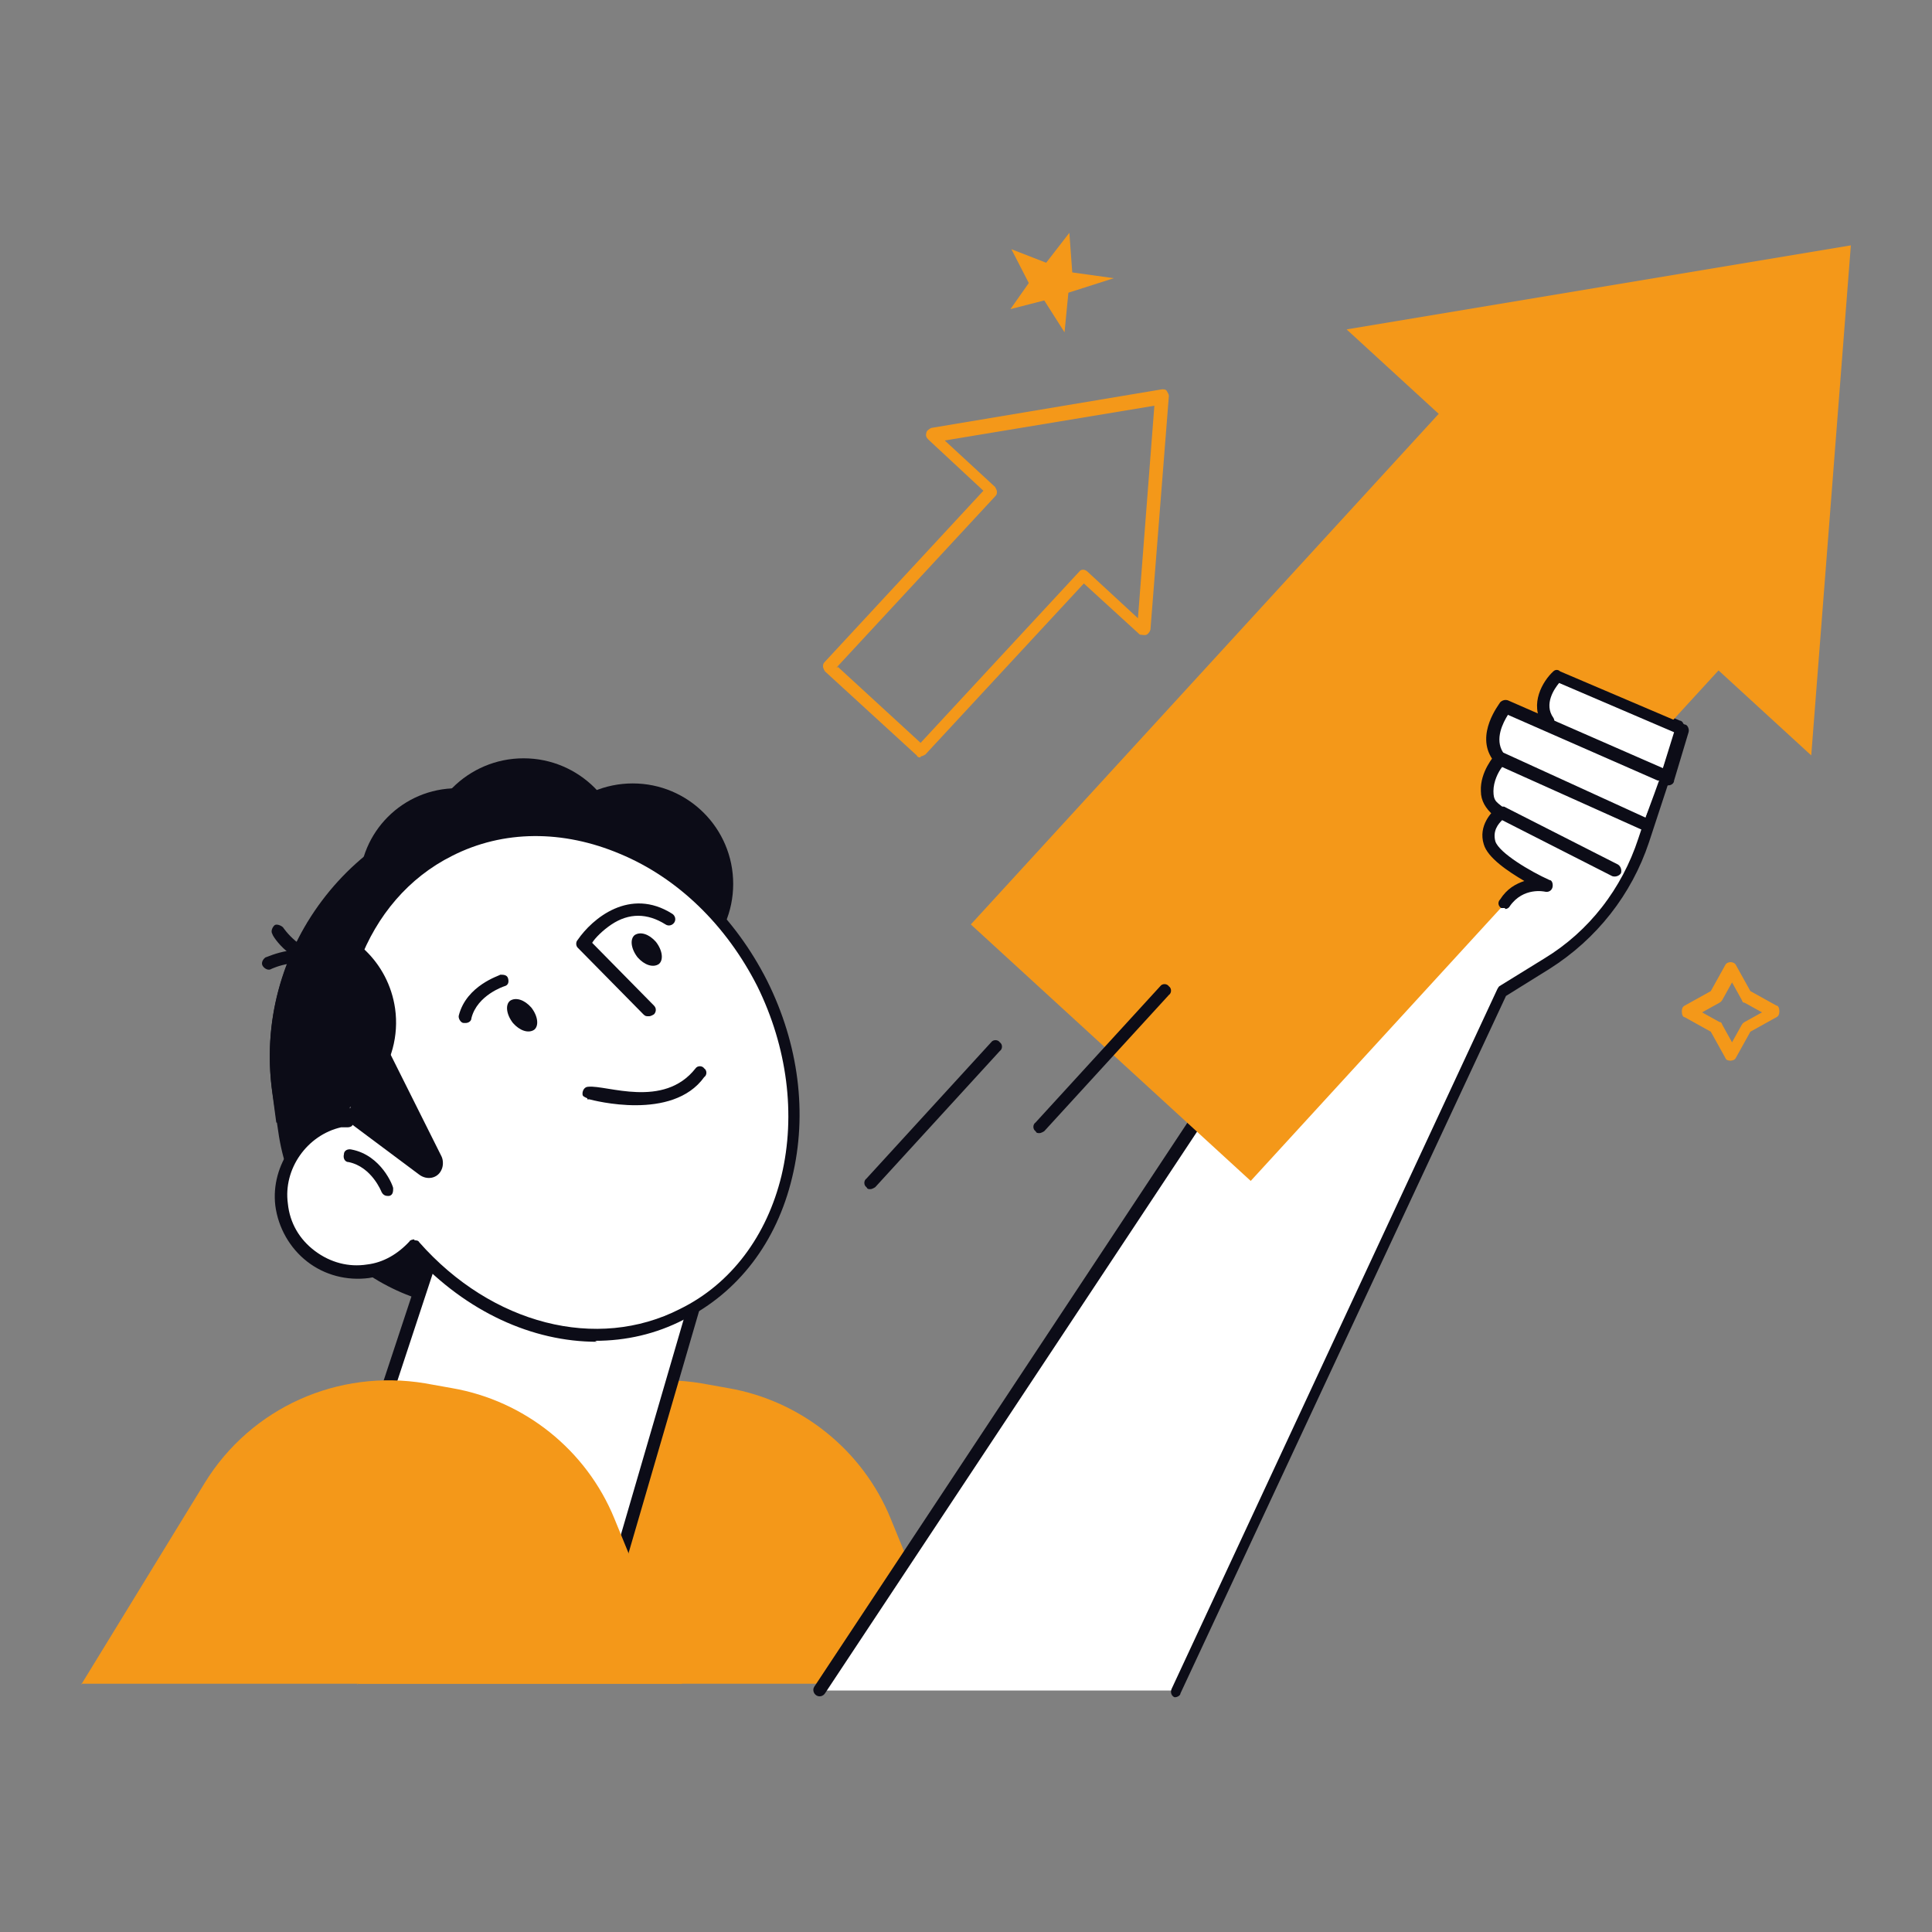
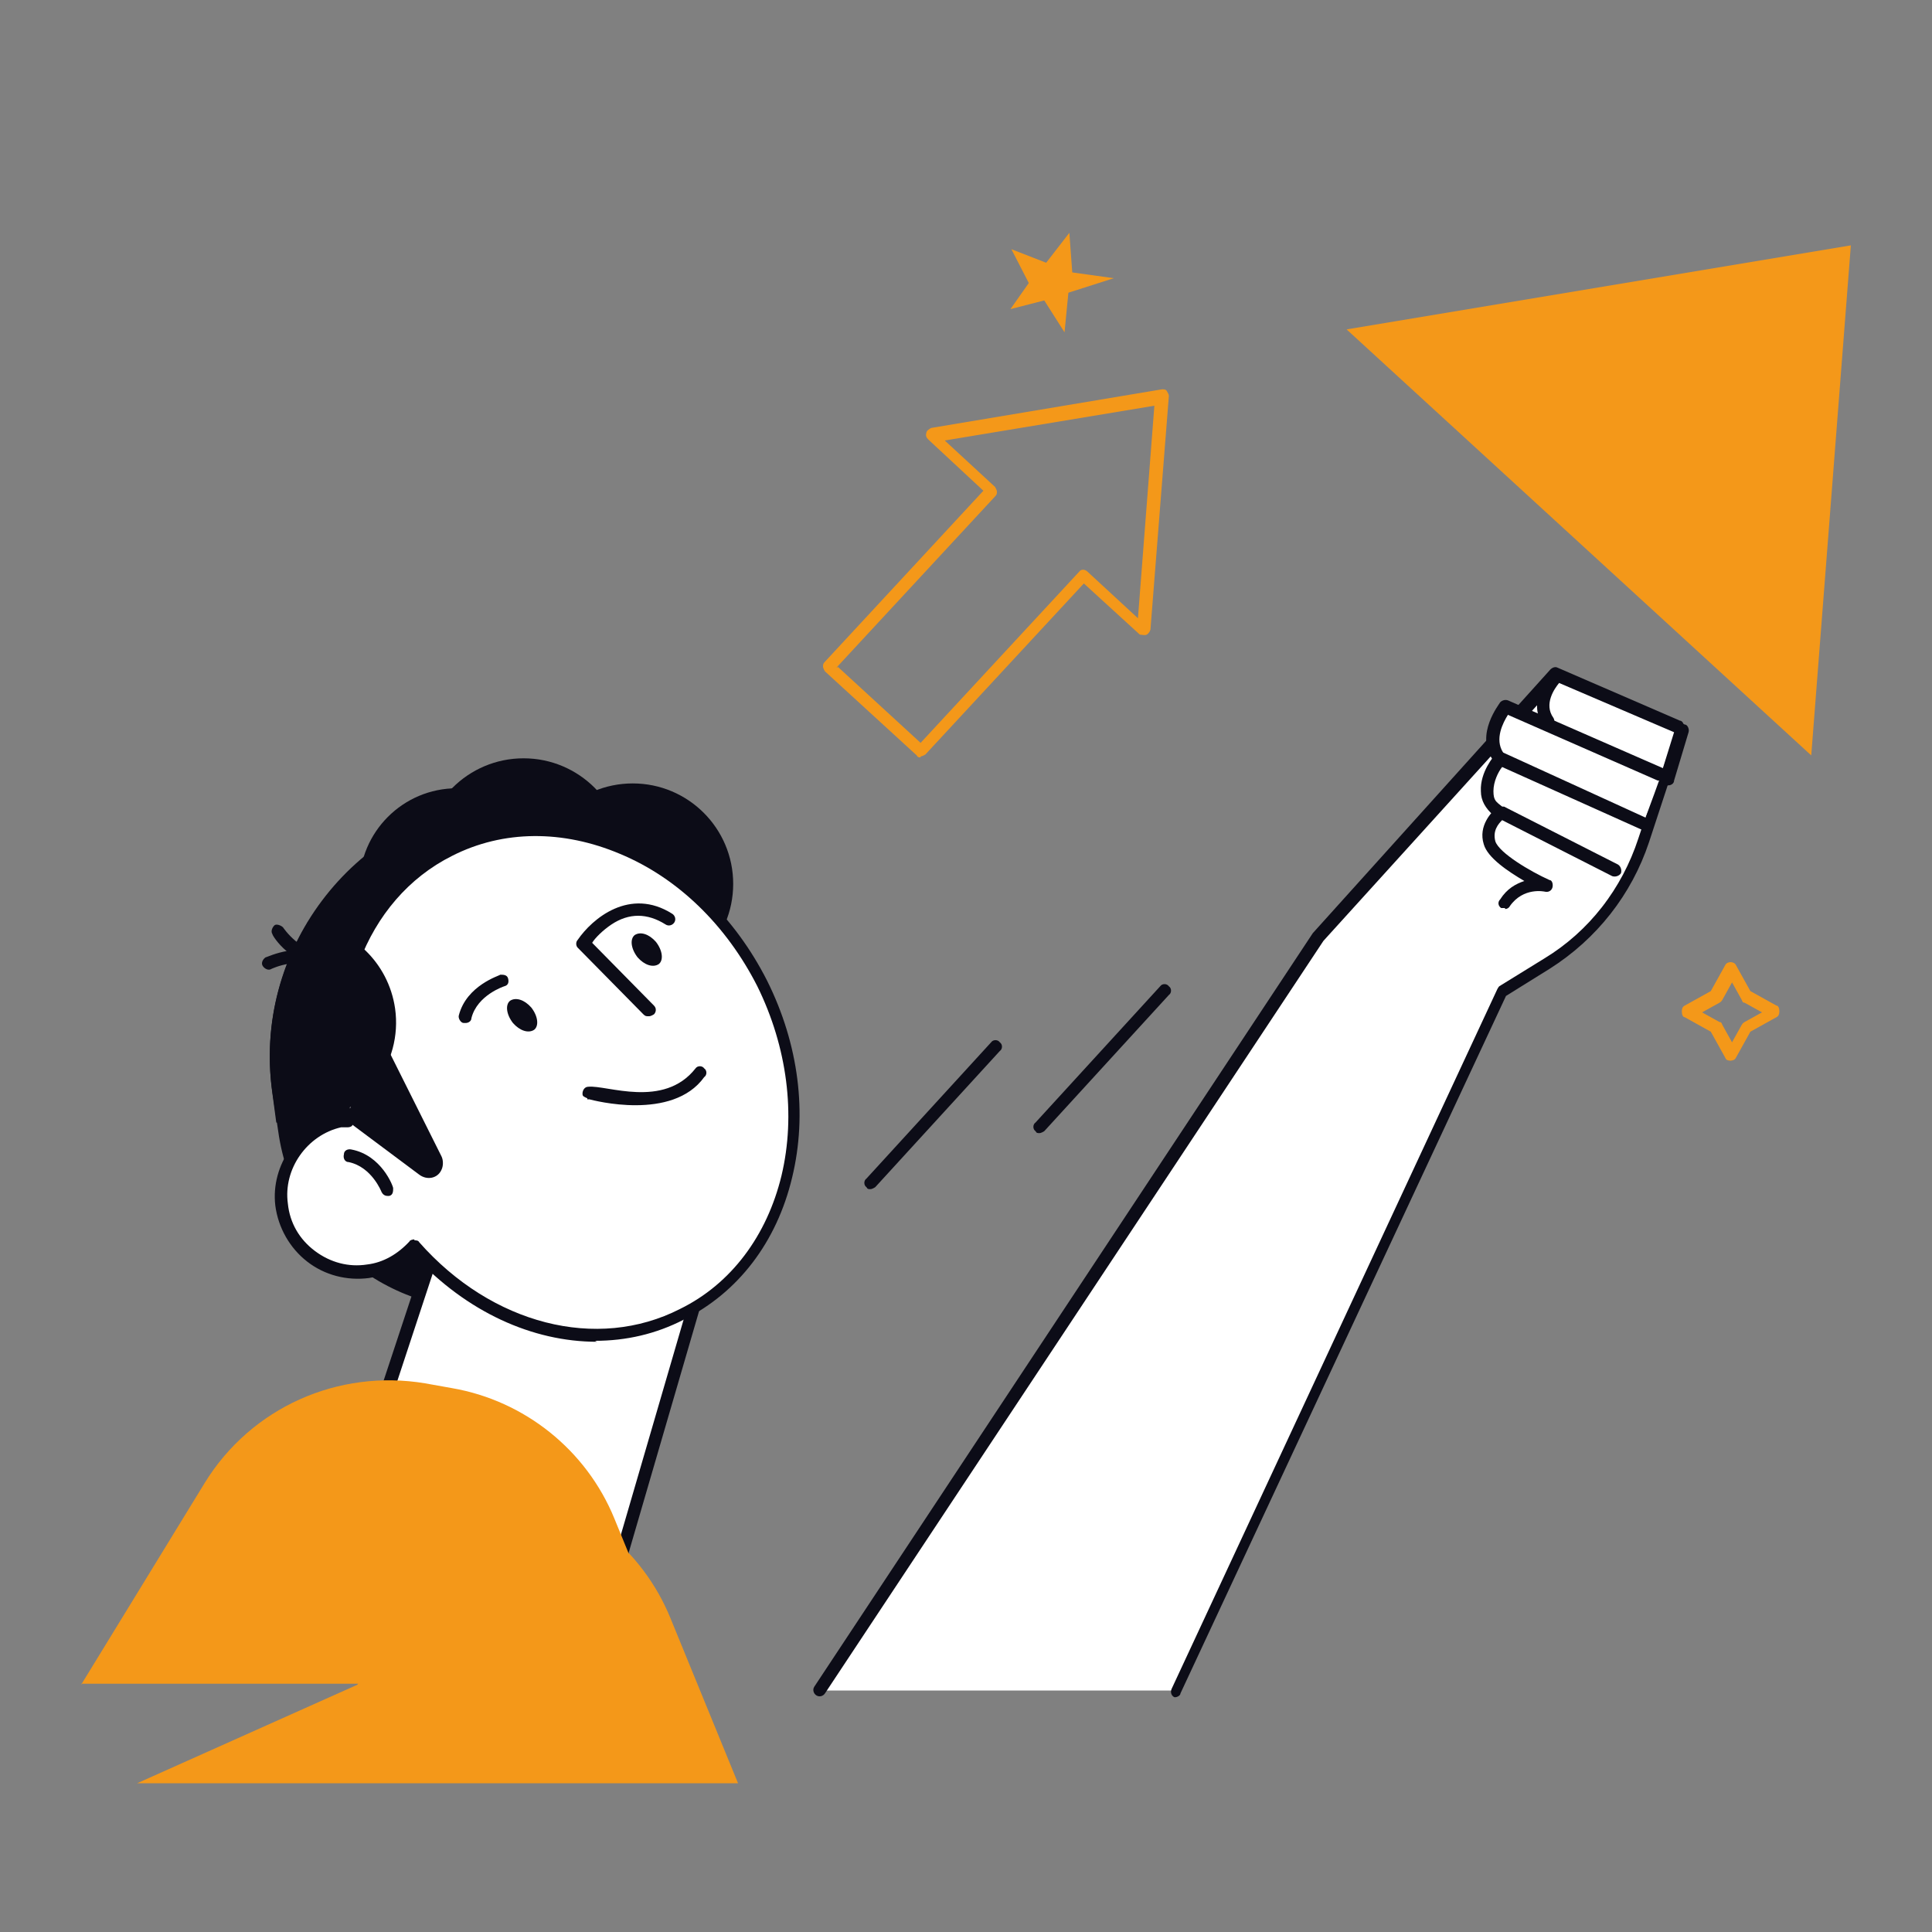
<svg xmlns="http://www.w3.org/2000/svg" id="Ebene_1" data-name="Ebene 1" version="1.1" viewBox="0 0 200 200">
  <rect x="0" y="0" width="200" height="200" fill="#808080" stroke="none" />
  <defs>
    <style>
      .cls-1 {
        fill: #f49819;
      }

      .cls-1, .cls-2, .cls-3 {
        stroke-width: 0px;
      }

      .cls-2 {
        fill: #0c0c17;
      }

      .cls-3 {
        fill: #fff;
      }
    </style>
  </defs>
  <g id="_Layer_" data-name=" Layer ">
    <g>
-       <path class="cls-1" d="M37,174.4l12.8-20.9c4.8-7.8,13.8-11.8,22.8-10.3l2.8.5c7.5,1.3,13.9,6.4,16.8,13.5l7,17.1h-62.3.1Z" />
+       <path class="cls-1" d="M37,174.4l12.8-20.9l2.8.5c7.5,1.3,13.9,6.4,16.8,13.5l7,17.1h-62.3.1Z" />
      <g>
        <path class="cls-3" d="M84.9,175l51.6-78,24.6-27.2,12.7,5.5-1.4,5.1-2.2,6.6c-1.7,5.3-5.3,9.8-10,12.7l-4.7,2.9-33.7,72.4h-37,0Z" />
        <path class="cls-2" d="M121.9,175.7h-.3c-.3-.1-.5-.5-.3-.9l33.7-72.4c0,0,.1-.2.2-.3l4.7-2.9c4.6-2.8,8-7.2,9.7-12.4l2.2-6.6,1.2-4.5-11.7-5.1-24.3,26.8-51.6,77.9c-.2.3-.6.4-.9.2s-.4-.6-.2-.9l51.6-78h0l24.6-27.3c.2-.2.5-.3.7-.2l12.7,5.5c.3,0,.5.5.4.8l-1.4,5.1-2.2,6.7c-1.8,5.4-5.4,10-10.3,13.1l-4.5,2.8-33.7,72.2c0,.2-.3.4-.6.4h.3Z" />
      </g>
-       <rect class="cls-1" x="102" y="59.8" width="80" height="39.3" transform="translate(-12.5 130.5) rotate(-47.5)" />
      <path class="cls-2" d="M107.6,117.3c-.2,0-.3,0-.4-.2-.3-.2-.3-.7,0-.9l12.9-14.1c.2-.3.7-.3.9,0,.3.2.3.7,0,.9l-12.9,14.1c0,0-.3.2-.5.2Z" />
      <path class="cls-2" d="M90.1,123.1c-.2,0-.3,0-.4-.2-.3-.2-.3-.7,0-.9l12.9-14.1c.2-.3.7-.3.9,0,.3.2.3.7,0,.9l-12.9,14.1c0,0-.3.2-.5.2Z" />
      <polygon class="cls-1" points="104.7 25.8 108.3 27.2 110.7 24.1 111 28.2 115.3 28.8 110.6 30.3 110.2 34.4 108.1 31.1 104.6 32 106.5 29.3 104.7 25.8" />
      <path class="cls-1" d="M179.2,109.8c-.2,0-.5,0-.6-.3l-1.5-2.7-2.7-1.5c-.2,0-.3-.3-.3-.6s.1-.5.3-.6l2.7-1.5,1.5-2.7c.2-.4.9-.4,1.1,0l1.5,2.7,2.7,1.5c.2,0,.3.3.3.6s-.1.5-.3.6l-2.7,1.5-1.5,2.7c-.1.2-.3.3-.6.3h.1ZM176.2,104.8l1.8,1c.1,0,.2,0,.3.3l1,1.8,1-1.8c0,0,.1-.2.3-.3l1.8-1-1.8-1c-.1,0-.2,0-.3-.3l-1-1.8-1,1.8c0,0-.1.2-.3.3l-1.8,1Z" />
      <path class="cls-3" d="M166.1,93.4c2.5-3.2,5.6-12.6,5.8-13l1.5-4.6c0-.3,0-.6-.3-.7l-11.5-4.6c-.2,0-.5,0-.6,0-.8.7-1.9,2.4-1.6,4l-2.7-1.1c-.2,0-.5,0-.7.2-.1,0-2.5,3-.9,5.4-.4.6-1.2,1.8-1.1,3.1,0,.8.3,1.4.9,2-.6.7-1.2,1.7-.9,3,.3,1.2,3.6,3.3,5.1,4.1-.8.3-2.7,1.1-3.3,2.2-.2.3,7.6,3.6,10.4,0h0Z" />
      <path class="cls-2" d="M171.9,80.8h-.3l-15.5-6.8c-.5.8-1.4,2.5-.5,3.9.2.3.1.7-.2.9s-.7,0-.9-.2c-1.8-2.6.7-5.7.8-5.9.2-.2.5-.3.8-.2l16,7c.3,0,.5.5.3.9-.1.2-.3.4-.6.4h0Z" />
      <path class="cls-2" d="M172.5,81.1h-.2c-.3,0-.5-.5-.4-.8l1.4-4.5-11.9-5.1c-.5.6-1.6,2.2-.6,3.6.2.3.1.7-.2.9s-.7,0-.9-.2c-1.4-2.1,0-4.5,1.1-5.5.2-.2.5-.2.7,0l12.9,5.5c.3,0,.5.5.4.8l-1.5,5c0,.3-.3.5-.6.5h-.2Z" />
      <path class="cls-2" d="M170.5,86h-.3l-14.7-6.6c-.4.5-.9,1.5-.9,2.5s.3,1.1.9,1.6c.3.2.3.6,0,.9-.2.3-.6.3-.9,0-.8-.7-1.3-1.5-1.3-2.5-.1-2,1.4-3.7,1.5-3.8.2-.2.5-.3.8-.2l15.1,6.9c.3,0,.5.5.3.9-.1.2-.4.4-.6.4h0Z" />
      <path class="cls-2" d="M155.8,94c-.1,0-.3,0-.4,0-.3-.2-.4-.6-.1-.9.7-1.1,1.6-1.6,2.5-1.9-1.7-1-3.8-2.4-4.2-3.8-.6-1.9.8-3.4,1.5-3.9.2,0,.4,0,.6,0l11.8,6c.3.2.4.6.3.9-.2.3-.6.4-.9.3l-11.4-5.8c-.4.4-1,1.1-.7,2.2.4,1.2,3.6,3.1,5.6,4,.3,0,.4.5.3.8s-.4.5-.8.4c0,0-2.2-.5-3.6,1.5-.1.2-.3.3-.5.3h0Z" />
      <g>
        <path class="cls-2" d="M63.1,133.9l-10.1,1.4c-11.7,1.7-22.6-6.5-24.2-18.2l-.6-4c-2.1-14.6,8.2-28.3,22.8-30.3l1.7,3.9c9.2-1.3,17.7,5.1,19,14.3l2.6,18.2c1,7.1-4,13.8-11.1,14.8h0Z" />
        <g>
          <polygon class="cls-3" points="64.2 161.4 76.6 118.5 51.1 110.4 38.6 148.2 64.2 161.4" />
          <path class="cls-2" d="M64.2,162.1h-.3l-25.6-13.2c-.3-.1-.4-.5-.3-.8l12.5-37.8c0-.3.5-.5.8-.4l25.6,8.1c.3,0,.5.5.4.8l-12.5,42.9c0,.2-.2.3-.4.4h-.3.1ZM39.4,147.9l24.4,12.6,12.1-41.5-24.3-7.8-12.1,36.7h0Z" />
        </g>
        <circle class="cls-2" cx="47.3" cy="91.7" r="10.1" />
        <path class="cls-2" d="M48.5,86.4c-10.7,2.9-17.8,13.2-16.6,24.4,2.7,1.3,5.8,1.8,9,1.4,8.3-1.2,14.2-8.6,13.1-16.5-.5-3.8-2.6-7-5.4-9.2h0Z" />
        <path class="cls-2" d="M34.4,100.4c-4.4,10.1-.9,22.2,8.6,28.2,2.7-1.3,5-3.4,6.7-6.2,4.3-7.2,2.2-16.4-4.7-20.5-3.3-1.9-7.1-2.4-10.6-1.5Z" />
        <circle class="cls-2" cx="54" cy="92.7" r="10.1" />
        <circle class="cls-2" cx="65.5" cy="91.5" r="10.4" />
        <circle class="cls-2" cx="54.2" cy="88.9" r="10.4" />
        <path class="cls-2" d="M33.9,100.5c0,0-.3,0-.4,0-2.3-1.7-5.4-.2-5.4-.2-.3.2-.7,0-.9-.3-.2-.3,0-.7.3-.9.2,0,3.8-1.9,6.8.3.3.2.3.6,0,.9,0,.2-.3.3-.5.3Z" />
        <path class="cls-2" d="M33.6,100c-3.4,0-5.4-3.1-5.4-3.3-.2-.3,0-.7.2-.9s.7,0,.9.2c0,0,1.9,2.9,4.7,2.6.4,0,.7.2.7.6s-.2.7-.6.7h-.5Z" />
        <g>
          <path class="cls-3" d="M79,101.8c-6.7-13.3-21.2-19.5-32.4-13.8-9.5,4.8-13.6,16.5-10.6,28-.3,0-.5,0-.8,0-3.9.9-6.5,4.7-6,8.6.5,4.4,4.6,7.5,9,6.9,1.9-.3,3.6-1.2,4.8-2.6,7.5,8.4,18.7,11.6,27.8,7.1,11.2-5.6,14.9-21,8.2-34.3h0Z" />
          <path class="cls-2" d="M61.8,138.9c-6.7,0-13.5-3.1-18.9-8.9-1.3,1.2-2.9,2-4.7,2.3-2.3.3-4.6-.3-6.4-1.7-1.8-1.4-3-3.5-3.3-5.8-.5-4.2,2.4-8.3,6.5-9.3h0c-2.8-11.9,1.7-23.3,11.1-28.1,5.6-2.8,12.2-2.9,18.5-.2,6.3,2.7,11.5,7.8,14.8,14.3,3.3,6.6,4.2,13.8,2.6,20.4-1.6,6.7-5.6,11.9-11.2,14.7-2.9,1.5-6,2.2-9.2,2.2h0ZM42.9,128.4c.2,0,.4,0,.5.2,7.5,8.5,18.4,11.3,27,6.9,5.3-2.6,9-7.6,10.5-13.8,1.5-6.3.6-13.3-2.5-19.6-3.2-6.3-8.2-11.2-14.2-13.7-5.9-2.5-12.1-2.5-17.4.2-9,4.5-13.2,15.7-10.3,27.3v.5c0,.2-.3.3-.5.3s-.5,0-.7,0c-3.5.8-6,4.3-5.5,7.9.2,2,1.2,3.7,2.8,4.9s3.5,1.7,5.4,1.4c1.7-.2,3.2-1.1,4.4-2.4,0-.1.3-.2.5-.2h0Z" />
        </g>
        <path class="cls-2" d="M53.1,105.9c.7.8,1.6,1.1,2.2.7.5-.4.4-1.4-.3-2.3-.7-.8-1.6-1.1-2.2-.7-.5.4-.4,1.4.3,2.3Z" />
        <path class="cls-2" d="M66,99.1c.7.8,1.6,1.1,2.2.7.5-.4.4-1.4-.3-2.3-.7-.8-1.6-1.1-2.2-.7-.5.4-.4,1.4.3,2.3Z" />
        <path class="cls-2" d="M48.2,105.9h-.2c-.3,0-.6-.5-.5-.8.8-3.1,4.2-4.1,4.3-4.2.3,0,.7,0,.8.4s0,.7-.4.8h0s-2.8.9-3.4,3.3c0,.3-.3.5-.6.5Z" />
        <path class="cls-2" d="M60.8,113.7c-.4-.2-.5-.2-.5-.5s.2-.7.6-.7c1.9-.2,7.8,2.3,11.1-1.9.2-.3.7-.3.9,0,.3.2.3.7,0,.9-3.3,4.6-11.5,2.4-11.9,2.3h-.2Z" />
        <path class="cls-2" d="M67.1,105.2c-.2,0-.3,0-.5-.2l-6.8-6.9c-.2-.2-.2-.6,0-.8,1.5-2.2,5.4-5.5,9.8-2.7.3.2.4.6.2.9-.2.3-.6.4-.9.2-1.9-1.2-3.8-1.2-5.6,0-.9.6-1.7,1.4-2,1.9l6.4,6.5c.3.3.2.7,0,.9,0,0-.3.2-.5.2h0Z" />
        <path class="cls-2" d="M38.7,105.7l7,14c.2.4.2,1,0,1.4h0c-.4.9-1.5,1.1-2.3.5l-7.5-5.6,2.8-10.3Z" />
        <path class="cls-2" d="M40.1,123.8c-.3,0-.5-.2-.6-.4,0,0-1-2.6-3.4-3.1-.4,0-.6-.4-.5-.8,0-.4.4-.6.8-.5,3.1.6,4.3,3.8,4.3,4,0,.3,0,.7-.4.8h-.2Z" />
        <path class="cls-2" d="M31.8,95.6c-3.1,5.1-4.5,11.2-3.6,17.6l.4,3c1.1.2,2.2.2,3.4,0,5.7-.8,9.7-6.1,8.9-11.8-.7-4.8-4.5-8.3-9.1-8.9h0Z" />
      </g>
      <polygon class="cls-1" points="191.6 25.4 187.5 78.2 139.4 34.1 191.6 25.4" />
      <path class="cls-1" d="M95.3,78.4c-.2,0-.3,0-.4-.2l-9.5-8.7c0,0-.2-.3-.2-.5s0-.3.2-.5l16.4-17.7-5.7-5.3c-.2-.2-.3-.4-.2-.7,0-.2.3-.4.5-.5l23.9-4c.2,0,.4,0,.5.2s.2.3.2.5l-1.9,24.1c0,.2-.2.5-.4.6s-.5,0-.7,0l-5.8-5.3-16.4,17.7c0,0-.3.2-.5.2v.2ZM86.7,69l8.6,7.9,16.4-17.7c.2-.3.6-.3.9,0l5.2,4.8,1.7-22-21.7,3.6,5.2,4.8c0,0,.2.3.2.5s0,.3-.2.5l-16.4,17.7h.1Z" />
      <path class="cls-1" d="M8.4,174.4l12.8-20.9c4.8-7.8,13.8-11.8,22.8-10.3l2.8.5c7.5,1.3,13.9,6.4,16.8,13.5l7,17.1H8.4Z" />
    </g>
  </g>
</svg>